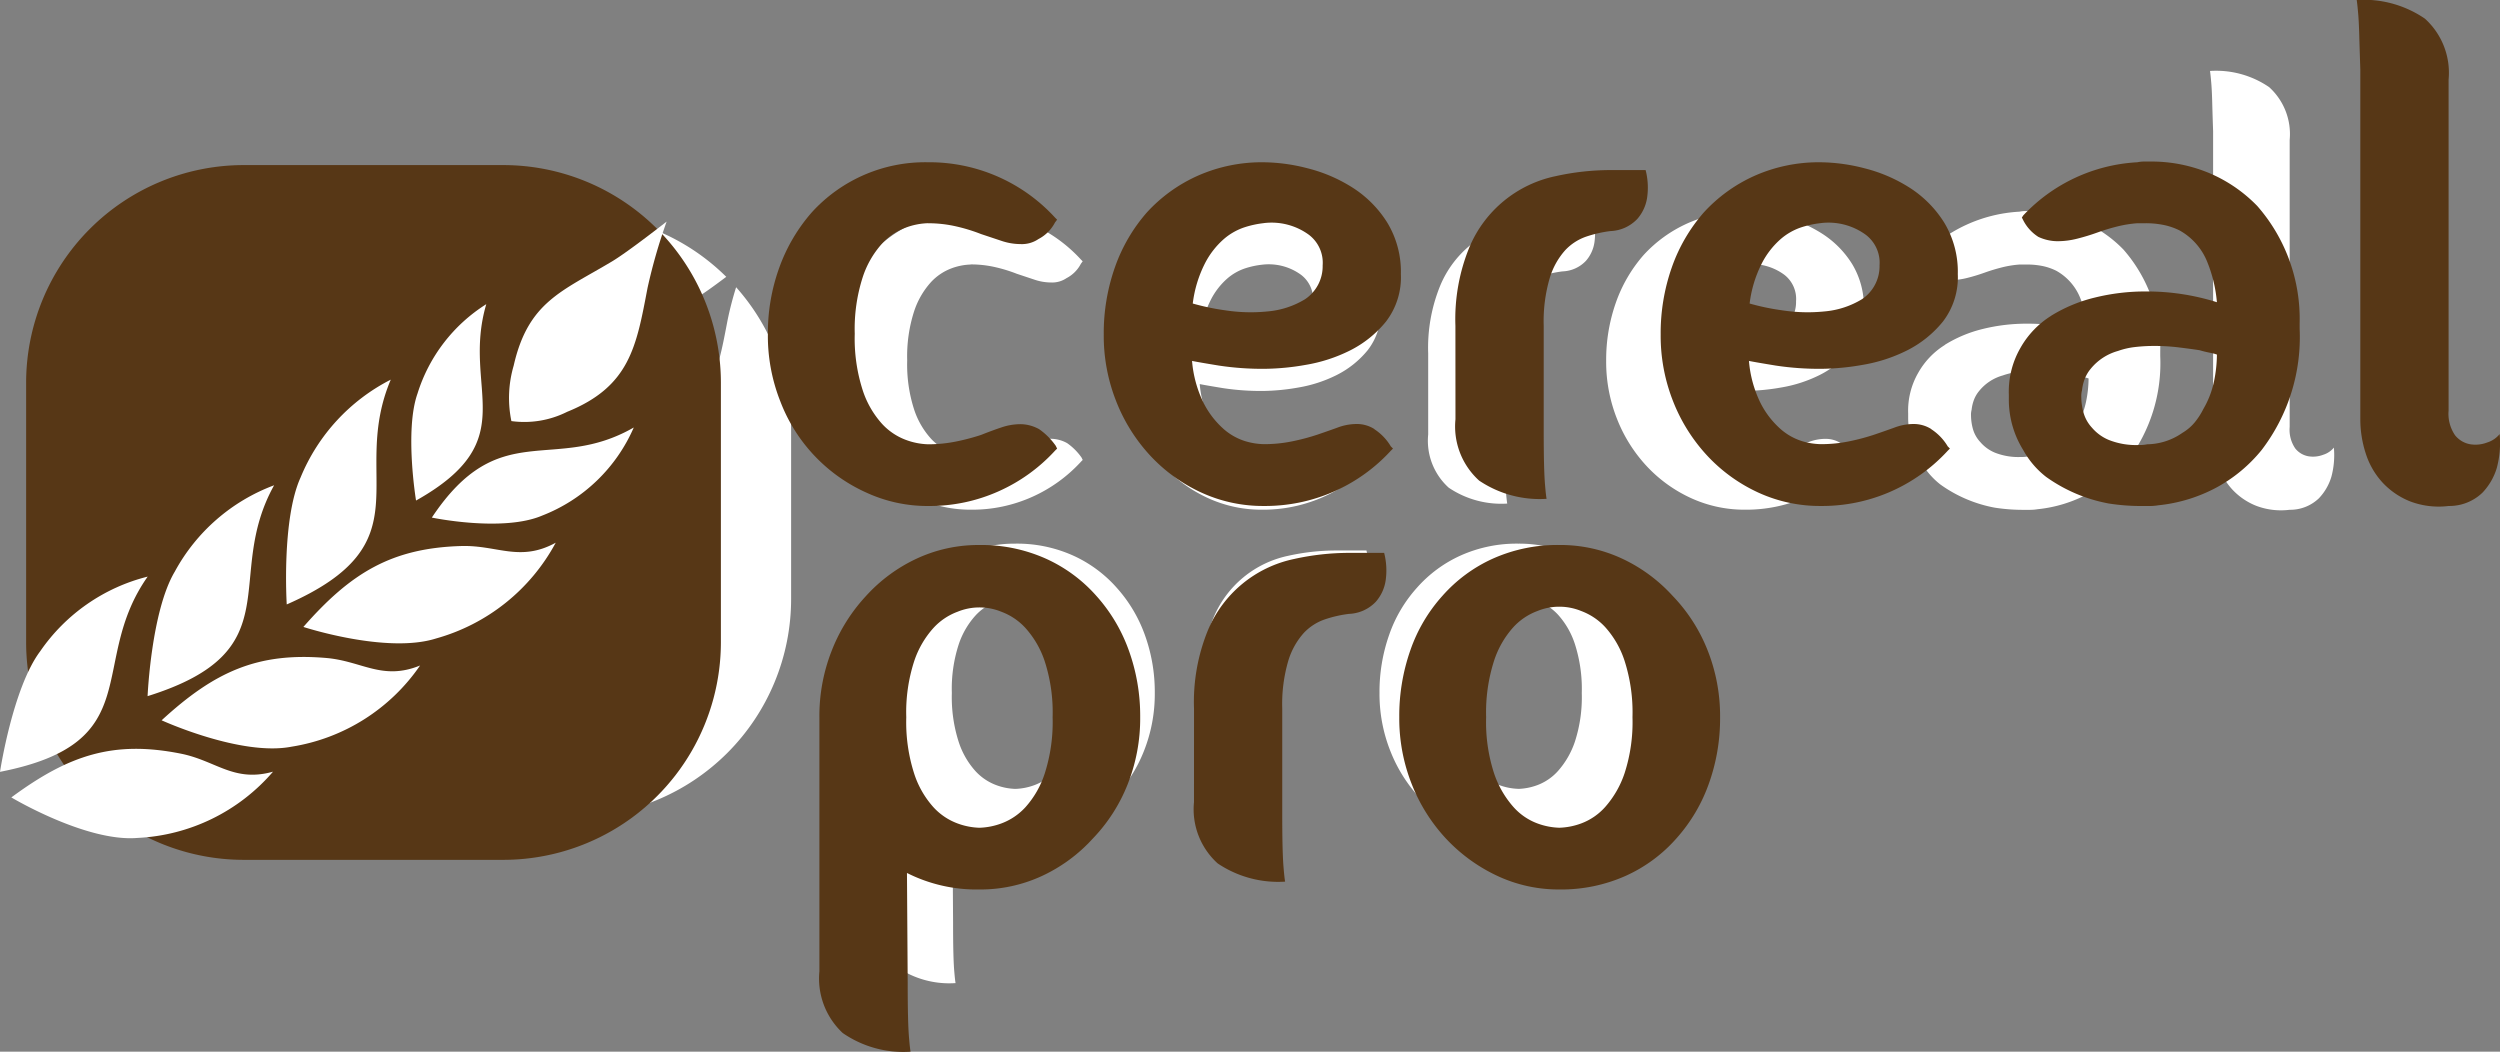
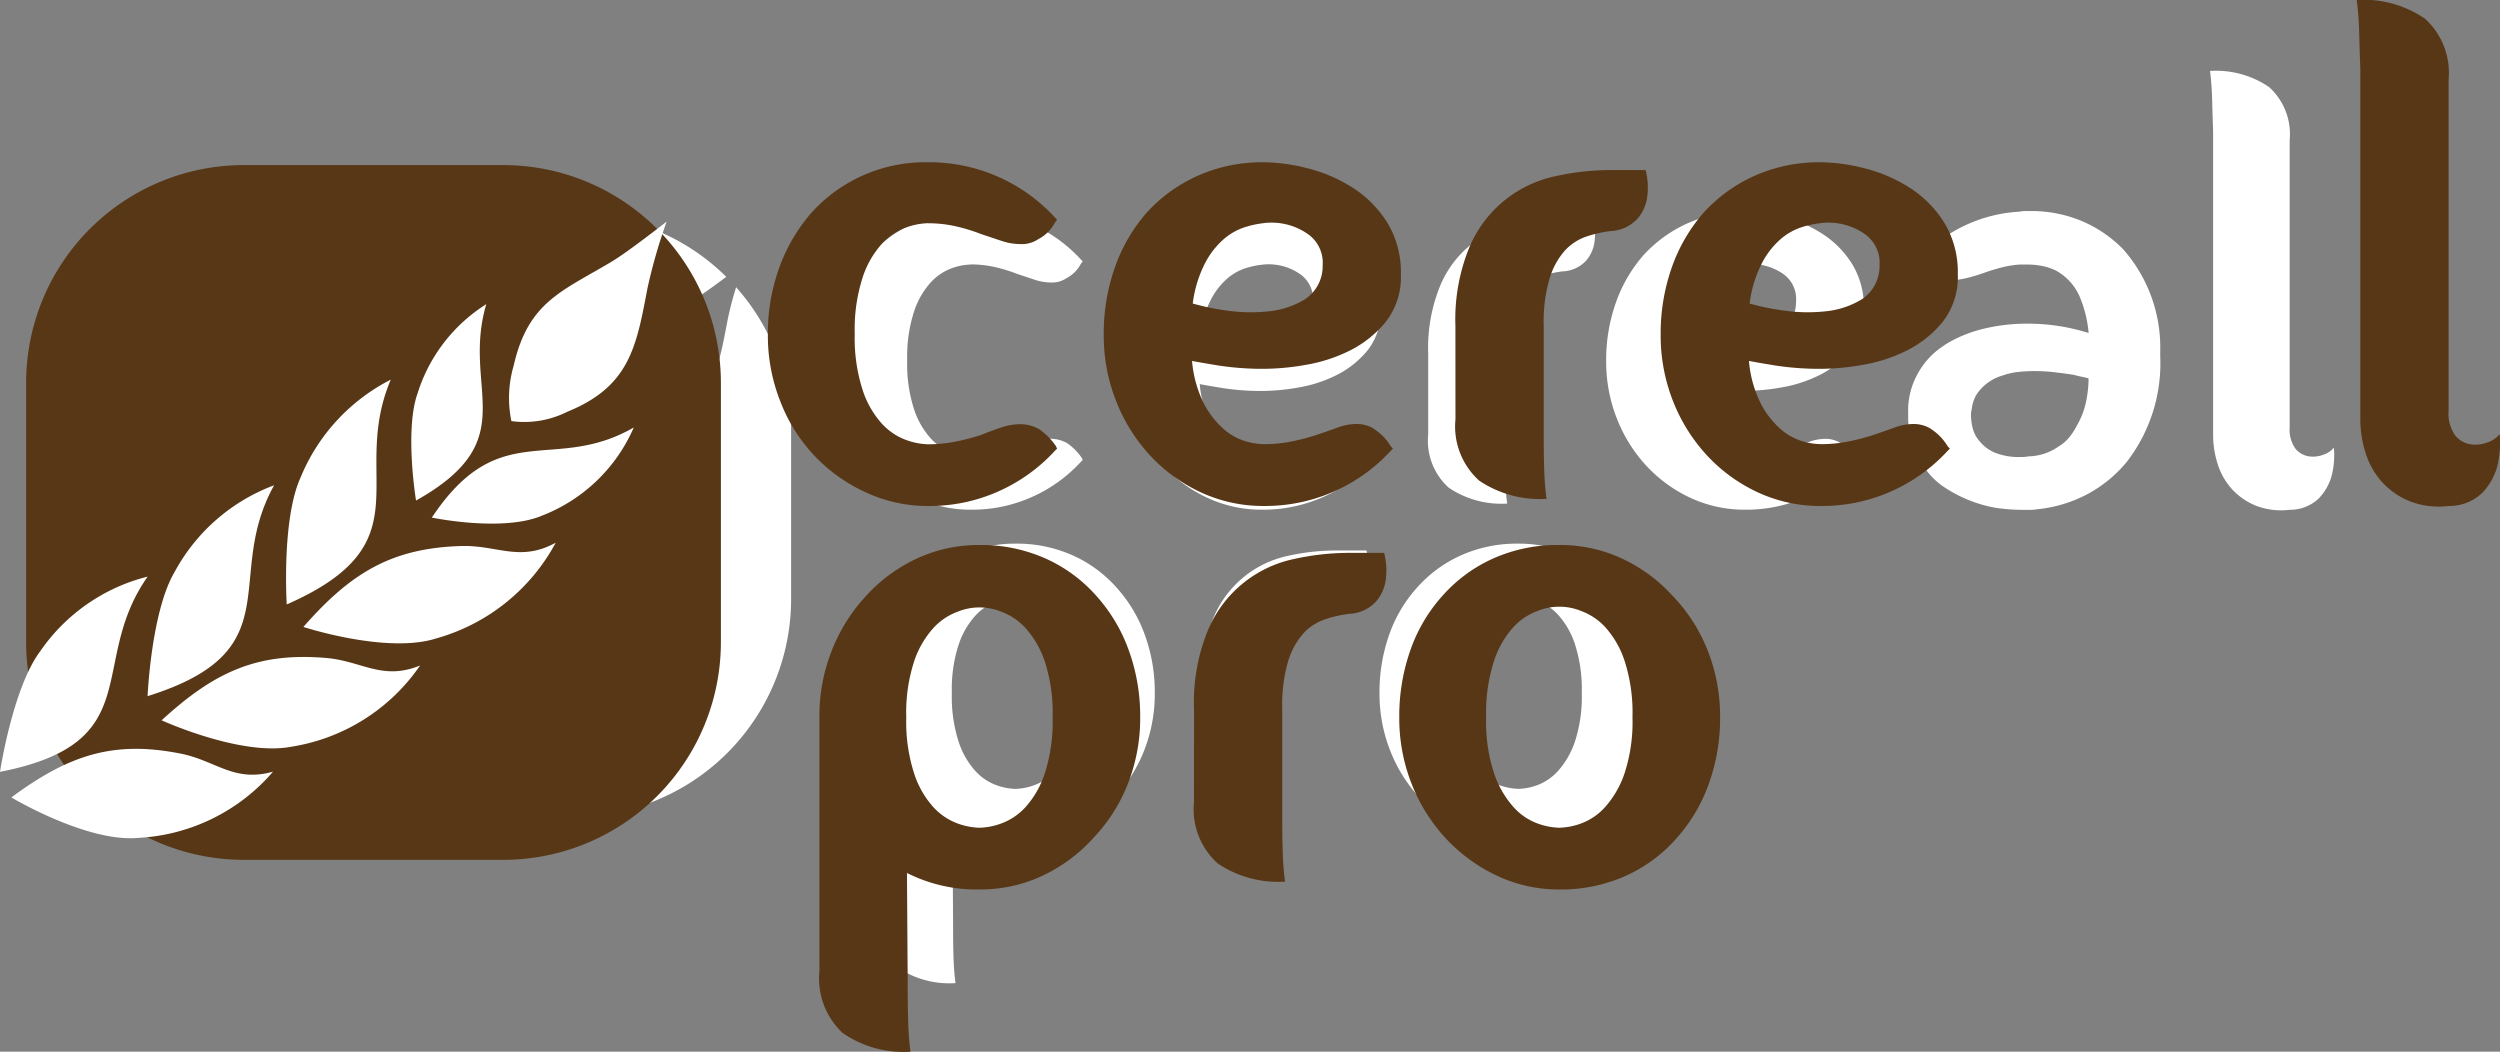
<svg xmlns="http://www.w3.org/2000/svg" width="137.205" height="57.719" viewBox="0 0 137.205 57.719">
  <rect x="0" y="0" width="137.205" height="57.719" fill="#808080" stroke="none" />
  <defs>
    <clipPath id="clip-path">
      <rect id="Retângulo_6657" data-name="Retângulo 6657" width="119" height="50.06" fill="#fff" />
    </clipPath>
    <clipPath id="clip-path-2">
      <rect id="Retângulo_6723" data-name="Retângulo 6723" width="137.205" height="57.719" fill="none" />
    </clipPath>
  </defs>
  <g id="brands-4" transform="translate(-1055.896 -507.141)">
    <g id="Grupo_9703" data-name="Grupo 9703" transform="translate(1065 511.035)">
      <g id="Grupo_9683" data-name="Grupo 9683" clip-path="url(#clip-path)">
-         <path id="Subtração_1" data-name="Subtração 1" d="M21.122,33.07H11.947a11.828,11.828,0,0,1-5.28-1.227,9.176,9.176,0,0,0,5.085-2.968,3.6,3.6,0,0,1-.981.143,4.7,4.7,0,0,1-1.881-.492,7.715,7.715,0,0,0-1.514-.508,10.879,10.879,0,0,0-2.145-.231,7.806,7.806,0,0,0-2.83.52c-.143-.189-.278-.381-.4-.569,1.6-1.006,1.882-2.386,2.207-3.985a10.225,10.225,0,0,1,1.581-4.167A8.848,8.848,0,0,0,.67,23.139a4.974,4.974,0,0,0-.381.6A12.02,12.02,0,0,1,0,21.122V11.949A11.949,11.949,0,0,1,11.949,0h9.172a11.878,11.878,0,0,1,8.39,3.441c-.755.568-1.3.952-1.616,1.142-.332.2-.646.378-.95.551C25.053,6.214,23.8,6.927,23.206,9.55a5.5,5.5,0,0,0-.108,2.637h0a2.021,2.021,0,0,0,.486.046,5.843,5.843,0,0,0,2.153-.483c2.942-1.185,3.287-3,3.81-5.742l.031-.163a18.08,18.08,0,0,1,.474-1.834,11.932,11.932,0,0,1,3.018,7.938v9.173A11.949,11.949,0,0,1,21.122,33.07Zm-7.908-9.656c-2.5,0-4.4.845-6.762,3.015a15.666,15.666,0,0,0,5.269,1.337,4.837,4.837,0,0,0,.914-.081,9.151,9.151,0,0,0,6.114-3.863,3.457,3.457,0,0,1-1.317.274,5.535,5.535,0,0,1-1.578-.3,7.778,7.778,0,0,0-1.566-.336C13.916,23.43,13.554,23.414,13.214,23.414ZM11.8,15.241a8.964,8.964,0,0,0-4.729,4.112c-1.1,1.86-1.292,5.884-1.293,5.925,4.473-1.4,4.655-3.3,4.885-5.708A10.263,10.263,0,0,1,11.8,15.241Zm9.063,2.889-.156,0c-3.137.093-5.1,1.1-7.512,3.852a17.335,17.335,0,0,0,4.555.78,5.9,5.9,0,0,0,1.754-.23,9.291,9.291,0,0,0,5.7-4.561,3.382,3.382,0,0,1-1.68.449,7.205,7.205,0,0,1-1.217-.137l-.054-.009A8.078,8.078,0,0,0,20.865,18.131Zm-3.509-7.919a9.153,9.153,0,0,0-4.29,4.65c-.906,1.983-.665,6.011-.662,6.052,4.312-1.893,4.294-3.815,4.271-6.248A10.371,10.371,0,0,1,17.357,10.211Zm11.567,2.276a8.668,8.668,0,0,1-4.033,1.062c-1.942.153-3.62.284-5.58,3.23a15.919,15.919,0,0,0,2.852.287,6.251,6.251,0,0,0,2.4-.385A7.861,7.861,0,0,0,28.923,12.487ZM21.9,6.62a7.768,7.768,0,0,0-3.275,4.259c-.61,1.736-.074,5.055-.068,5.089,3.406-1.909,3.275-3.558,3.11-5.646A9.615,9.615,0,0,1,21.9,6.62Z" transform="translate(1.244 7.858)" fill="#fff" stroke="rgba(0,0,0,0)" stroke-miterlimit="10" stroke-width="1" />
+         <path id="Subtração_1" data-name="Subtração 1" d="M21.122,33.07H11.947a11.828,11.828,0,0,1-5.28-1.227,9.176,9.176,0,0,0,5.085-2.968,3.6,3.6,0,0,1-.981.143,4.7,4.7,0,0,1-1.881-.492,7.715,7.715,0,0,0-1.514-.508,10.879,10.879,0,0,0-2.145-.231,7.806,7.806,0,0,0-2.83.52c-.143-.189-.278-.381-.4-.569,1.6-1.006,1.882-2.386,2.207-3.985a10.225,10.225,0,0,1,1.581-4.167A8.848,8.848,0,0,0,.67,23.139a4.974,4.974,0,0,0-.381.6A12.02,12.02,0,0,1,0,21.122V11.949A11.949,11.949,0,0,1,11.949,0h9.172a11.878,11.878,0,0,1,8.39,3.441c-.755.568-1.3.952-1.616,1.142-.332.2-.646.378-.95.551C25.053,6.214,23.8,6.927,23.206,9.55a5.5,5.5,0,0,0-.108,2.637h0a2.021,2.021,0,0,0,.486.046,5.843,5.843,0,0,0,2.153-.483c2.942-1.185,3.287-3,3.81-5.742l.031-.163a18.08,18.08,0,0,1,.474-1.834,11.932,11.932,0,0,1,3.018,7.938v9.173A11.949,11.949,0,0,1,21.122,33.07Zm-7.908-9.656c-2.5,0-4.4.845-6.762,3.015a15.666,15.666,0,0,0,5.269,1.337,4.837,4.837,0,0,0,.914-.081,9.151,9.151,0,0,0,6.114-3.863,3.457,3.457,0,0,1-1.317.274,5.535,5.535,0,0,1-1.578-.3,7.778,7.778,0,0,0-1.566-.336C13.916,23.43,13.554,23.414,13.214,23.414ZM11.8,15.241a8.964,8.964,0,0,0-4.729,4.112c-1.1,1.86-1.292,5.884-1.293,5.925,4.473-1.4,4.655-3.3,4.885-5.708A10.263,10.263,0,0,1,11.8,15.241Zm9.063,2.889-.156,0c-3.137.093-5.1,1.1-7.512,3.852a17.335,17.335,0,0,0,4.555.78,5.9,5.9,0,0,0,1.754-.23,9.291,9.291,0,0,0,5.7-4.561,3.382,3.382,0,0,1-1.68.449,7.205,7.205,0,0,1-1.217-.137l-.054-.009A8.078,8.078,0,0,0,20.865,18.131Zm-3.509-7.919a9.153,9.153,0,0,0-4.29,4.65c-.906,1.983-.665,6.011-.662,6.052,4.312-1.893,4.294-3.815,4.271-6.248A10.371,10.371,0,0,1,17.357,10.211Zm11.567,2.276a8.668,8.668,0,0,1-4.033,1.062c-1.942.153-3.62.284-5.58,3.23a15.919,15.919,0,0,0,2.852.287,6.251,6.251,0,0,0,2.4-.385A7.861,7.861,0,0,0,28.923,12.487ZM21.9,6.62c-.61,1.736-.074,5.055-.068,5.089,3.406-1.909,3.275-3.558,3.11-5.646A9.615,9.615,0,0,1,21.9,6.62Z" transform="translate(1.244 7.858)" fill="#fff" stroke="rgba(0,0,0,0)" stroke-miterlimit="10" stroke-width="1" />
        <path id="Caminho_26652" data-name="Caminho 26652" d="M106.375,23.764a3.284,3.284,0,0,0-1.042.205,2.937,2.937,0,0,0-1.144.769,4.438,4.438,0,0,0-.922,1.606,8.025,8.025,0,0,0-.376,2.682,8.021,8.021,0,0,0,.376,2.681,4.438,4.438,0,0,0,.922,1.606,2.936,2.936,0,0,0,1.144.768,3.286,3.286,0,0,0,1.042.205,6.6,6.6,0,0,0,1.366-.137,10.423,10.423,0,0,0,1.162-.308q.512-.2.973-.359a2.851,2.851,0,0,1,.905-.154,1.865,1.865,0,0,1,.889.239,3.207,3.207,0,0,1,.786.785l.068.137-.1.1a8.115,8.115,0,0,1-2.681,1.93,8.033,8.033,0,0,1-3.331.7,6.949,6.949,0,0,1-2.989-.649,7.81,7.81,0,0,1-4.066-4.321,8.473,8.473,0,0,1-.6-3.194,9.17,9.17,0,0,1,.547-3.194,8.191,8.191,0,0,1,1.537-2.613,7.294,7.294,0,0,1,5.534-2.392,8.111,8.111,0,0,1,6.047,2.631l.1.1-.1.137a1.837,1.837,0,0,1-.786.786,1.4,1.4,0,0,1-.854.239,2.851,2.851,0,0,1-.905-.154l-.973-.324a8.205,8.205,0,0,0-1.162-.359,5.91,5.91,0,0,0-1.366-.154" transform="translate(-62.206 -13.14)" fill="#fff" />
        <path id="Caminho_26653" data-name="Caminho 26653" d="M154.835,33.569a2.493,2.493,0,0,1,.786.82l.1.1-.1.1a8.108,8.108,0,0,1-6.047,2.63,7.021,7.021,0,0,1-2.955-.632,7.719,7.719,0,0,1-2.443-1.759,8.191,8.191,0,0,1-1.623-2.579,8.466,8.466,0,0,1-.6-3.194,9.438,9.438,0,0,1,.53-3.194A7.945,7.945,0,0,1,144,23.252a7.32,7.32,0,0,1,2.409-1.742,7.509,7.509,0,0,1,3.16-.649,8.618,8.618,0,0,1,2.1.291,7.276,7.276,0,0,1,2.135.923,5.306,5.306,0,0,1,1.64,1.657,4.505,4.505,0,0,1,.649,2.46,3.458,3.458,0,0,1-.718,2.272,5.216,5.216,0,0,1-1.708,1.367,7.446,7.446,0,0,1-2.1.683,11.763,11.763,0,0,1-1.93.188,13.812,13.812,0,0,1-2.2-.154q-.94-.154-1.281-.222a5.564,5.564,0,0,0,.546,2,4.175,4.175,0,0,0,.922,1.212,2.823,2.823,0,0,0,1.025.6,3.248,3.248,0,0,0,.922.154,6.6,6.6,0,0,0,1.366-.137,10.4,10.4,0,0,0,1.162-.308q.512-.17.974-.341a2.591,2.591,0,0,1,.905-.171,1.562,1.562,0,0,1,.854.239m-5.261-9.8a4.619,4.619,0,0,0-.888.188,2.892,2.892,0,0,0-1.008.564,3.913,3.913,0,0,0-.905,1.162,5.739,5.739,0,0,0-.581,1.913,11.175,11.175,0,0,0,1.554.325,8,8,0,0,0,2.016.051,4.1,4.1,0,0,0,1.776-.581,1.888,1.888,0,0,0,.837-1.606,1.671,1.671,0,0,0-.666-1.469,3.01,3.01,0,0,0-2.135-.547" transform="translate(-89.416 -13.14)" fill="#fff" />
        <path id="Caminho_26654" data-name="Caminho 26654" d="M187.183,29.289a9.019,9.019,0,0,1,.666-3.741,5.711,5.711,0,0,1,4.1-3.382,12.087,12.087,0,0,1,2.613-.29h1.674a3.352,3.352,0,0,1,.068,1.332,1.977,1.977,0,0,1-.462.991,1.856,1.856,0,0,1-1.281.581,5.756,5.756,0,0,0-1.144.256,2.473,2.473,0,0,0-1.008.649A3.482,3.482,0,0,0,191.676,27a7.3,7.3,0,0,0-.291,2.289v4.954q0,1.024.017,1.657t.051,1.008q.034.41.068.615a5.16,5.16,0,0,1-3.211-.871,3.47,3.47,0,0,1-1.127-2.921Z" transform="translate(-117.905 -13.78)" fill="#fff" />
        <path id="Caminho_26655" data-name="Caminho 26655" d="M226.461,33.569a2.49,2.49,0,0,1,.786.82l.1.1-.1.1a8.108,8.108,0,0,1-6.047,2.63,7.024,7.024,0,0,1-2.955-.632,7.722,7.722,0,0,1-2.443-1.759,8.2,8.2,0,0,1-1.623-2.579,8.473,8.473,0,0,1-.6-3.194,9.447,9.447,0,0,1,.53-3.194,7.952,7.952,0,0,1,1.52-2.613,7.32,7.32,0,0,1,2.409-1.742,7.511,7.511,0,0,1,3.16-.649,8.618,8.618,0,0,1,2.1.291,7.276,7.276,0,0,1,2.135.923,5.305,5.305,0,0,1,1.64,1.657,4.505,4.505,0,0,1,.649,2.46,3.458,3.458,0,0,1-.718,2.272,5.213,5.213,0,0,1-1.708,1.367,7.446,7.446,0,0,1-2.1.683,11.763,11.763,0,0,1-1.93.188,13.817,13.817,0,0,1-2.2-.154q-.94-.154-1.281-.222a5.571,5.571,0,0,0,.547,2,4.174,4.174,0,0,0,.922,1.212,2.823,2.823,0,0,0,1.025.6,3.248,3.248,0,0,0,.922.154,6.6,6.6,0,0,0,1.366-.137,10.424,10.424,0,0,0,1.162-.308q.512-.17.974-.341a2.592,2.592,0,0,1,.9-.171,1.562,1.562,0,0,1,.855.239m-5.261-9.8a4.619,4.619,0,0,0-.888.188,2.893,2.893,0,0,0-1.008.564,3.913,3.913,0,0,0-.905,1.162,5.747,5.747,0,0,0-.581,1.913,11.171,11.171,0,0,0,1.555.325,7.989,7.989,0,0,0,2.015.051,4.1,4.1,0,0,0,1.777-.581A1.888,1.888,0,0,0,224,25.779a1.671,1.671,0,0,0-.666-1.469,3.01,3.01,0,0,0-2.136-.547" transform="translate(-134.533 -13.14)" fill="#fff" />
        <path id="Caminho_26656" data-name="Caminho 26656" d="M260.363,28.113a7.136,7.136,0,0,1,2.084-.871,9.982,9.982,0,0,1,2.426-.29,11.073,11.073,0,0,1,3.382.512,6.512,6.512,0,0,0-.444-1.879,2.979,2.979,0,0,0-1.332-1.537,3.129,3.129,0,0,0-.734-.256,4.287,4.287,0,0,0-.906-.086h-.375a5.628,5.628,0,0,0-.957.154q-.479.12-.957.29a9.964,9.964,0,0,1-.956.291,3.8,3.8,0,0,1-.922.12,2.177,2.177,0,0,1-.923-.205,2.023,2.023,0,0,1-.717-.786l-.068-.137.068-.1a8.042,8.042,0,0,1,5.432-2.528,1.551,1.551,0,0,1,.29-.034h.29a7.134,7.134,0,0,1,2.87.563,6.95,6.95,0,0,1,2.255,1.554,8.158,8.158,0,0,1,2.016,5.569v.273a8.845,8.845,0,0,1-1.811,5.774,7.153,7.153,0,0,1-2.135,1.777,7.452,7.452,0,0,1-2.784.854,2.509,2.509,0,0,1-.41.034H264.6a9.967,9.967,0,0,1-1.5-.12,7.445,7.445,0,0,1-2.972-1.264,4.144,4.144,0,0,1-1.093-1.281,4.534,4.534,0,0,1-.684-2.426v-.2a4.163,4.163,0,0,1,.547-2.221,4.274,4.274,0,0,1,1.469-1.538m7.072,1.64q-.445-.068-1.008-.137a9.587,9.587,0,0,0-1.144-.068,7.981,7.981,0,0,0-.923.051,3.624,3.624,0,0,0-.819.188,2.555,2.555,0,0,0-1.3.854,1.712,1.712,0,0,0-.274.461,2.171,2.171,0,0,0-.137.564,1.048,1.048,0,0,0-.034.308,2.89,2.89,0,0,0,.1.734,1.749,1.749,0,0,0,.41.735,2.117,2.117,0,0,0,.8.581,3.491,3.491,0,0,0,1.418.239,1.812,1.812,0,0,0,.41-.034,2.99,2.99,0,0,0,1.674-.547,2.233,2.233,0,0,0,.581-.5,3.364,3.364,0,0,0,.41-.632,4.345,4.345,0,0,0,.513-1.332,6.5,6.5,0,0,0,.137-1.264l-.051-.017-.051-.017c-.091-.023-.194-.045-.308-.068s-.251-.057-.41-.1" transform="translate(-162.731 -13.082)" fill="#fff" />
        <path id="Caminho_26657" data-name="Caminho 26657" d="M309.913,20.668a4.557,4.557,0,0,1-.137,1.606,2.925,2.925,0,0,1-.683,1.178,2.273,2.273,0,0,1-1.606.632,3.825,3.825,0,0,1-1.845-.222,3.614,3.614,0,0,1-1.315-.905,3.694,3.694,0,0,1-.785-1.367,5.245,5.245,0,0,1-.256-1.64V3.314q-.035-1.024-.051-1.657c-.012-.422-.029-.757-.051-1.008-.023-.273-.046-.489-.068-.649a5.146,5.146,0,0,1,3.245.888,3.474,3.474,0,0,1,1.127,2.9V19.541a1.807,1.807,0,0,0,.308,1.179,1.19,1.19,0,0,0,.718.427,1.558,1.558,0,0,0,.82-.085,1.211,1.211,0,0,0,.581-.393" transform="translate(-190.93)" fill="#fff" />
        <path id="Caminho_26658" data-name="Caminho 26658" d="M105.383,78.291a8.472,8.472,0,0,1,.6-3.194,8.2,8.2,0,0,1,1.623-2.579,7.569,7.569,0,0,1,2.408-1.777A6.954,6.954,0,0,1,113,70.092a7.512,7.512,0,0,1,3.16.649,7.105,7.105,0,0,1,2.409,1.777,7.824,7.824,0,0,1,1.537,2.579,9.189,9.189,0,0,1,.547,3.194,8.485,8.485,0,0,1-.6,3.194,7.916,7.916,0,0,1-1.657,2.579,7.568,7.568,0,0,1-2.409,1.777A6.955,6.955,0,0,1,113,86.49a7.345,7.345,0,0,1-3.451-.786l.034,5.193q0,1.024.017,1.674t.051,1.025c.023.273.045.479.068.615a5.072,5.072,0,0,1-3.229-.888,3.548,3.548,0,0,1-1.11-2.938ZM113,83.552a3.29,3.29,0,0,0,1.042-.205,2.943,2.943,0,0,0,1.144-.769,4.448,4.448,0,0,0,.922-1.606,8.037,8.037,0,0,0,.376-2.681,7.889,7.889,0,0,0-.376-2.665,4.47,4.47,0,0,0-.922-1.589,2.947,2.947,0,0,0-1.144-.769,2.749,2.749,0,0,0-2.084,0,2.94,2.94,0,0,0-1.145.769,4.453,4.453,0,0,0-.922,1.589,7.872,7.872,0,0,0-.376,2.665,8.019,8.019,0,0,0,.376,2.681,4.432,4.432,0,0,0,.922,1.606,2.936,2.936,0,0,0,1.145.769,3.282,3.282,0,0,0,1.042.205" transform="translate(-66.38 -44.15)" fill="#fff" />
        <path id="Caminho_26659" data-name="Caminho 26659" d="M153.565,78.521a9.019,9.019,0,0,1,.666-3.741,5.711,5.711,0,0,1,4.1-3.382,12.113,12.113,0,0,1,2.613-.29h1.674a3.359,3.359,0,0,1,.068,1.332,1.976,1.976,0,0,1-.462.991,1.859,1.859,0,0,1-1.281.581,5.752,5.752,0,0,0-1.144.256,2.473,2.473,0,0,0-1.008.649,3.487,3.487,0,0,0-.735,1.315,7.307,7.307,0,0,0-.29,2.289v4.954q0,1.025.017,1.657t.051,1.008c.023.273.046.478.068.615a5.158,5.158,0,0,1-3.211-.871,3.47,3.47,0,0,1-1.127-2.921Z" transform="translate(-96.729 -44.79)" fill="#fff" />
        <path id="Caminho_26660" data-name="Caminho 26660" d="M192.979,72.518a7.927,7.927,0,0,1,1.657,2.579,8.486,8.486,0,0,1,.6,3.194,9.187,9.187,0,0,1-.547,3.194,7.812,7.812,0,0,1-1.537,2.579,7.1,7.1,0,0,1-2.408,1.777,7.511,7.511,0,0,1-3.16.649,6.874,6.874,0,0,1-2.955-.649,7.961,7.961,0,0,1-2.443-1.777,8.206,8.206,0,0,1-1.623-2.579,8.478,8.478,0,0,1-.6-3.194,9.43,9.43,0,0,1,.53-3.194,7.565,7.565,0,0,1,1.52-2.579,7.093,7.093,0,0,1,2.408-1.777,7.513,7.513,0,0,1,3.161-.649,6.954,6.954,0,0,1,2.989.649,7.576,7.576,0,0,1,2.409,1.777m-5.4,11.034a3.284,3.284,0,0,0,1.041-.205,2.873,2.873,0,0,0,1.145-.786,4.654,4.654,0,0,0,.922-1.606,7.885,7.885,0,0,0,.376-2.664,8.045,8.045,0,0,0-.376-2.682A4.454,4.454,0,0,0,189.767,74a2.946,2.946,0,0,0-1.145-.769,2.749,2.749,0,0,0-2.083,0,2.938,2.938,0,0,0-1.145.769,4.449,4.449,0,0,0-.922,1.606,8.026,8.026,0,0,0-.376,2.682,7.867,7.867,0,0,0,.376,2.664,4.648,4.648,0,0,0,.922,1.606,2.866,2.866,0,0,0,1.145.786,3.281,3.281,0,0,0,1.042.205" transform="translate(-113.357 -44.15)" fill="#fff" />
      </g>
    </g>
    <g id="Grupo_9733" data-name="Grupo 9733" transform="translate(1055.896 507.141)">
      <g id="Grupo_9732" data-name="Grupo 9732" clip-path="url(#clip-path-2)">
        <path id="Retângulo_6722" data-name="Retângulo 6722" d="M11.949,0H26.181A11.949,11.949,0,0,1,38.13,11.949V26.182A11.948,11.948,0,0,1,26.182,38.13H11.948A11.948,11.948,0,0,1,0,26.182V11.949A11.949,11.949,0,0,1,11.949,0Z" transform="translate(1.434 9.06)" fill="#573716" />
        <path id="Caminho_27310" data-name="Caminho 27310" d="M23.053,52.866A10.563,10.563,0,0,1,16,57.319c-2.776.541-7.13-1.448-7.13-1.448,2.908-2.671,5.268-3.742,9.034-3.421,1.965.169,3.074,1.256,5.145.415m-8.069,5.826c-2.143.6-3.12-.6-5.045-.988-3.693-.739-6.144.06-9.313,2.4,0,0,4.1,2.453,6.912,2.224a10.464,10.464,0,0,0,7.446-3.632M25.311,46.306c-3.8.113-6.047,1.457-8.661,4.441,0,0,4.557,1.491,7.274.635A10.73,10.73,0,0,0,30.5,46.123c-1.973,1.081-3.2.125-5.187.183M23.7,44.745s3.892.815,6.061-.112A9.058,9.058,0,0,0,34.783,39.8c-4.42,2.54-7.369-.636-11.085,4.948M0,58.7c8.2-1.606,4.758-5.96,8.105-10.716a10.162,10.162,0,0,0-5.9,4.1C.7,54.09,0,58.7,0,58.7M15.043,42.972a10.3,10.3,0,0,0-5.452,4.742C8.3,49.885,8.1,54.545,8.1,54.545c8-2.5,4.107-6.471,6.944-11.573m11.644-9.94a8.945,8.945,0,0,0-3.776,4.911c-.713,2.025-.079,5.867-.079,5.867,6-3.366,2.471-6.091,3.855-10.777m-5.241,4.141A10.512,10.512,0,0,0,16.5,42.535c-1.056,2.312-.763,6.977-.763,6.977,7.708-3.385,3.414-6.925,5.71-12.339m9.663,1.774c3.46-1.394,3.815-3.592,4.429-6.809A30,30,0,0,1,36.586,28.5s-2.1,1.648-2.988,2.181c-2.758,1.652-4.609,2.216-5.407,5.728a6.286,6.286,0,0,0-.125,3.04,5.228,5.228,0,0,0,3.043-.5" transform="translate(0 -16.339)" fill="#fff" />
        <path id="Caminho_27311" data-name="Caminho 27311" d="M107.541,24.208a3.787,3.787,0,0,0-1.2.236,3.386,3.386,0,0,0-1.319.886,5.118,5.118,0,0,0-1.063,1.852,9.252,9.252,0,0,0-.434,3.092,9.248,9.248,0,0,0,.434,3.092,5.118,5.118,0,0,0,1.063,1.852,3.385,3.385,0,0,0,1.319.886,3.789,3.789,0,0,0,1.2.237,7.607,7.607,0,0,0,1.575-.158,12.019,12.019,0,0,0,1.34-.355q.591-.236,1.122-.414a3.288,3.288,0,0,1,1.044-.177,2.15,2.15,0,0,1,1.025.276,3.7,3.7,0,0,1,.906.906l.079.158-.118.118a9.357,9.357,0,0,1-3.092,2.226,9.261,9.261,0,0,1-3.841.807,8.012,8.012,0,0,1-3.447-.748A9,9,0,0,1,99.446,34a9.769,9.769,0,0,1-.689-3.683,10.573,10.573,0,0,1,.631-3.683,9.444,9.444,0,0,1,1.772-3.013,8.41,8.41,0,0,1,6.381-2.758,9.351,9.351,0,0,1,6.972,3.033l.118.118-.118.158a2.118,2.118,0,0,1-.906.906,1.612,1.612,0,0,1-.985.276,3.288,3.288,0,0,1-1.044-.177l-1.122-.374a9.461,9.461,0,0,0-1.34-.414,6.814,6.814,0,0,0-1.575-.178" transform="translate(-56.615 -11.958)" fill="#573716" />
        <path id="Caminho_27312" data-name="Caminho 27312" d="M156.805,35.513a2.875,2.875,0,0,1,.906.945l.118.118-.118.118a9.349,9.349,0,0,1-6.972,3.033A8.1,8.1,0,0,1,147.332,39a8.9,8.9,0,0,1-2.817-2.028A9.444,9.444,0,0,1,142.645,34a9.761,9.761,0,0,1-.69-3.683,10.882,10.882,0,0,1,.611-3.683,9.161,9.161,0,0,1,1.752-3.013,8.439,8.439,0,0,1,2.777-2.009,8.658,8.658,0,0,1,3.643-.748,9.936,9.936,0,0,1,2.423.335,8.389,8.389,0,0,1,2.462,1.064,6.117,6.117,0,0,1,1.891,1.91A5.2,5.2,0,0,1,158.262,27a3.987,3.987,0,0,1-.827,2.619,6.014,6.014,0,0,1-1.969,1.576,8.585,8.585,0,0,1-2.423.787,13.563,13.563,0,0,1-2.225.217,15.926,15.926,0,0,1-2.541-.177q-1.084-.177-1.476-.256a6.416,6.416,0,0,0,.63,2.3,4.814,4.814,0,0,0,1.063,1.4,3.255,3.255,0,0,0,1.182.69,3.745,3.745,0,0,0,1.063.178,7.607,7.607,0,0,0,1.575-.158,12,12,0,0,0,1.34-.355q.591-.2,1.123-.393a2.987,2.987,0,0,1,1.044-.2,1.8,1.8,0,0,1,.985.276m-6.066-11.3a5.326,5.326,0,0,0-1.024.217,3.335,3.335,0,0,0-1.162.65,4.512,4.512,0,0,0-1.044,1.339,6.617,6.617,0,0,0-.67,2.206,12.884,12.884,0,0,0,1.792.374,9.219,9.219,0,0,0,2.324.059,4.728,4.728,0,0,0,2.048-.67,2.177,2.177,0,0,0,.965-1.852,1.926,1.926,0,0,0-.768-1.693,3.471,3.471,0,0,0-2.462-.631" transform="translate(-81.379 -11.958)" fill="#573716" />
        <path id="Caminho_27313" data-name="Caminho 27313" d="M187.183,30.423a10.4,10.4,0,0,1,.768-4.313,6.584,6.584,0,0,1,4.727-3.9,13.936,13.936,0,0,1,3.013-.335h1.931a3.865,3.865,0,0,1,.079,1.536,2.28,2.28,0,0,1-.532,1.142,2.14,2.14,0,0,1-1.477.67,6.637,6.637,0,0,0-1.319.3,2.851,2.851,0,0,0-1.162.748,4.015,4.015,0,0,0-.847,1.516,8.411,8.411,0,0,0-.335,2.639v5.711q0,1.181.019,1.91t.059,1.162q.039.472.079.709a5.949,5.949,0,0,1-3.7-1,4,4,0,0,1-1.3-3.368Z" transform="translate(-107.307 -12.541)" fill="#573716" />
        <path id="Caminho_27314" data-name="Caminho 27314" d="M228.431,35.513a2.87,2.87,0,0,1,.906.945l.118.118-.118.118a9.349,9.349,0,0,1-6.972,3.033A8.1,8.1,0,0,1,218.958,39a8.9,8.9,0,0,1-2.816-2.028A9.453,9.453,0,0,1,214.27,34a9.769,9.769,0,0,1-.689-3.683,10.892,10.892,0,0,1,.611-3.683,9.169,9.169,0,0,1,1.753-3.013,8.439,8.439,0,0,1,2.777-2.009,8.66,8.66,0,0,1,3.643-.748,9.936,9.936,0,0,1,2.423.335,8.389,8.389,0,0,1,2.462,1.064,6.117,6.117,0,0,1,1.891,1.91A5.2,5.2,0,0,1,229.888,27a3.987,3.987,0,0,1-.827,2.619,6.01,6.01,0,0,1-1.969,1.576,8.585,8.585,0,0,1-2.423.787,13.563,13.563,0,0,1-2.225.217,15.931,15.931,0,0,1-2.541-.177q-1.084-.177-1.477-.256a6.424,6.424,0,0,0,.63,2.3,4.813,4.813,0,0,0,1.063,1.4,3.255,3.255,0,0,0,1.182.69,3.745,3.745,0,0,0,1.063.178,7.6,7.6,0,0,0,1.575-.158,12.019,12.019,0,0,0,1.339-.355q.591-.2,1.123-.393a2.988,2.988,0,0,1,1.043-.2,1.8,1.8,0,0,1,.985.276m-6.066-11.3a5.326,5.326,0,0,0-1.024.217,3.335,3.335,0,0,0-1.162.65,4.512,4.512,0,0,0-1.044,1.339,6.627,6.627,0,0,0-.67,2.206,12.879,12.879,0,0,0,1.793.374,9.212,9.212,0,0,0,2.324.059,4.726,4.726,0,0,0,2.048-.67,2.177,2.177,0,0,0,.965-1.852,1.926,1.926,0,0,0-.768-1.693,3.47,3.47,0,0,0-2.462-.631" transform="translate(-122.44 -11.958)" fill="#573716" />
-         <path id="Caminho_27315" data-name="Caminho 27315" d="M260.671,29.237a8.227,8.227,0,0,1,2.4-1,11.509,11.509,0,0,1,2.8-.335,12.767,12.767,0,0,1,3.9.59,7.509,7.509,0,0,0-.512-2.166,3.435,3.435,0,0,0-1.536-1.773,3.606,3.606,0,0,0-.847-.295,4.943,4.943,0,0,0-1.044-.1H265.4a6.489,6.489,0,0,0-1.1.178q-.552.138-1.1.335a11.493,11.493,0,0,1-1.1.335,4.378,4.378,0,0,1-1.063.138,2.51,2.51,0,0,1-1.064-.237,2.333,2.333,0,0,1-.827-.906l-.079-.157.079-.118a9.273,9.273,0,0,1,6.263-2.915,1.789,1.789,0,0,1,.335-.039h.335a8.225,8.225,0,0,1,3.309.649,8.014,8.014,0,0,1,2.6,1.792,9.407,9.407,0,0,1,2.324,6.421v.315a10.2,10.2,0,0,1-2.088,6.657,8.248,8.248,0,0,1-2.462,2.048,8.592,8.592,0,0,1-3.21.984,2.893,2.893,0,0,1-.473.039h-.512a11.493,11.493,0,0,1-1.733-.138A8.584,8.584,0,0,1,260.4,38.08a4.779,4.779,0,0,1-1.26-1.477,5.228,5.228,0,0,1-.788-2.8V33.57a4.8,4.8,0,0,1,.631-2.56,4.927,4.927,0,0,1,1.694-1.773m8.153,1.891q-.513-.078-1.162-.157a11.054,11.054,0,0,0-1.319-.079,9.2,9.2,0,0,0-1.064.059,4.178,4.178,0,0,0-.945.217,2.946,2.946,0,0,0-1.5.984,1.974,1.974,0,0,0-.316.532,2.5,2.5,0,0,0-.157.65,1.208,1.208,0,0,0-.039.355,3.331,3.331,0,0,0,.118.847,2.017,2.017,0,0,0,.472.847,2.441,2.441,0,0,0,.926.67,4.025,4.025,0,0,0,1.635.276,2.089,2.089,0,0,0,.473-.04,3.447,3.447,0,0,0,1.93-.63,2.576,2.576,0,0,0,.67-.571,3.881,3.881,0,0,0,.472-.729,5.011,5.011,0,0,0,.591-1.536,7.5,7.5,0,0,0,.157-1.457l-.059-.02-.059-.02c-.105-.026-.223-.052-.355-.079s-.289-.065-.472-.118" transform="translate(-148.103 -11.906)" fill="#573716" />
        <path id="Caminho_27316" data-name="Caminho 27316" d="M310.953,23.83a5.253,5.253,0,0,1-.157,1.852,3.372,3.372,0,0,1-.788,1.358,2.62,2.62,0,0,1-1.852.729,4.41,4.41,0,0,1-2.127-.256,4.167,4.167,0,0,1-1.517-1.044,4.26,4.26,0,0,1-.906-1.576,6.048,6.048,0,0,1-.3-1.89V3.82q-.04-1.181-.059-1.91c-.014-.486-.033-.873-.059-1.162-.026-.315-.053-.564-.079-.748a5.934,5.934,0,0,1,3.742,1.024,4.006,4.006,0,0,1,1.3,3.348V22.53a2.083,2.083,0,0,0,.355,1.359,1.371,1.371,0,0,0,.827.492,1.8,1.8,0,0,0,.945-.1,1.4,1.4,0,0,0,.67-.453" transform="translate(-173.767)" fill="#573716" />
        <path id="Caminho_27317" data-name="Caminho 27317" d="M105.383,79.545a9.768,9.768,0,0,1,.689-3.683,9.453,9.453,0,0,1,1.871-2.973,8.726,8.726,0,0,1,2.777-2.048,8.018,8.018,0,0,1,3.447-.748,8.661,8.661,0,0,1,3.643.748,8.192,8.192,0,0,1,2.777,2.048,9.021,9.021,0,0,1,1.772,2.973,10.594,10.594,0,0,1,.63,3.683,9.783,9.783,0,0,1-.689,3.683,9.127,9.127,0,0,1-1.91,2.974,8.726,8.726,0,0,1-2.777,2.048,8.019,8.019,0,0,1-3.446.748,8.468,8.468,0,0,1-3.978-.906l.04,5.987q0,1.181.019,1.93t.059,1.182c.026.315.052.552.079.709a5.848,5.848,0,0,1-3.723-1.024,4.09,4.09,0,0,1-1.28-3.387Zm8.784,6.066a3.793,3.793,0,0,0,1.2-.236,3.394,3.394,0,0,0,1.319-.886,5.129,5.129,0,0,0,1.063-1.852,9.266,9.266,0,0,0,.434-3.092,9.1,9.1,0,0,0-.434-3.072,5.154,5.154,0,0,0-1.063-1.832,3.4,3.4,0,0,0-1.319-.886,3.17,3.17,0,0,0-2.4,0,3.39,3.39,0,0,0-1.32.886,5.135,5.135,0,0,0-1.063,1.832,9.076,9.076,0,0,0-.433,3.072,9.245,9.245,0,0,0,.433,3.092,5.11,5.11,0,0,0,1.063,1.852,3.386,3.386,0,0,0,1.32.886,3.784,3.784,0,0,0,1.2.236" transform="translate(-60.413 -40.182)" fill="#573716" />
        <path id="Caminho_27318" data-name="Caminho 27318" d="M153.565,79.655a10.4,10.4,0,0,1,.768-4.313,6.585,6.585,0,0,1,4.726-3.9,13.967,13.967,0,0,1,3.013-.335H164a3.873,3.873,0,0,1,.079,1.536,2.278,2.278,0,0,1-.532,1.142,2.143,2.143,0,0,1-1.477.67,6.631,6.631,0,0,0-1.319.3,2.851,2.851,0,0,0-1.162.748,4.021,4.021,0,0,0-.847,1.516,8.425,8.425,0,0,0-.335,2.639v5.711q0,1.182.019,1.91t.059,1.162c.026.314.052.551.079.709a5.947,5.947,0,0,1-3.7-1,4,4,0,0,1-1.3-3.368Z" transform="translate(-88.035 -40.764)" fill="#573716" />
        <path id="Caminho_27319" data-name="Caminho 27319" d="M194.97,72.889a9.14,9.14,0,0,1,1.91,2.973,9.785,9.785,0,0,1,.689,3.683,10.593,10.593,0,0,1-.63,3.683,9.008,9.008,0,0,1-1.773,2.974,8.181,8.181,0,0,1-2.777,2.048,8.66,8.66,0,0,1-3.643.748,7.926,7.926,0,0,1-3.407-.748,9.178,9.178,0,0,1-2.817-2.048,9.461,9.461,0,0,1-1.871-2.974,9.775,9.775,0,0,1-.689-3.683,10.873,10.873,0,0,1,.611-3.683,8.723,8.723,0,0,1,1.752-2.973A8.178,8.178,0,0,1,185.1,70.84a8.662,8.662,0,0,1,3.644-.748,8.017,8.017,0,0,1,3.446.748,8.734,8.734,0,0,1,2.778,2.048m-6.223,12.722a3.786,3.786,0,0,0,1.2-.236,3.313,3.313,0,0,0,1.32-.906,5.366,5.366,0,0,0,1.063-1.852,9.091,9.091,0,0,0,.433-3.072,9.275,9.275,0,0,0-.433-3.092,5.135,5.135,0,0,0-1.063-1.851,3.4,3.4,0,0,0-1.32-.886,3.169,3.169,0,0,0-2.4,0,3.387,3.387,0,0,0-1.32.886,5.129,5.129,0,0,0-1.063,1.851,9.253,9.253,0,0,0-.433,3.092,9.07,9.07,0,0,0,.433,3.072,5.359,5.359,0,0,0,1.063,1.852,3.3,3.3,0,0,0,1.32.906,3.782,3.782,0,0,0,1.2.236" transform="translate(-103.167 -40.182)" fill="#573716" />
      </g>
    </g>
  </g>
</svg>